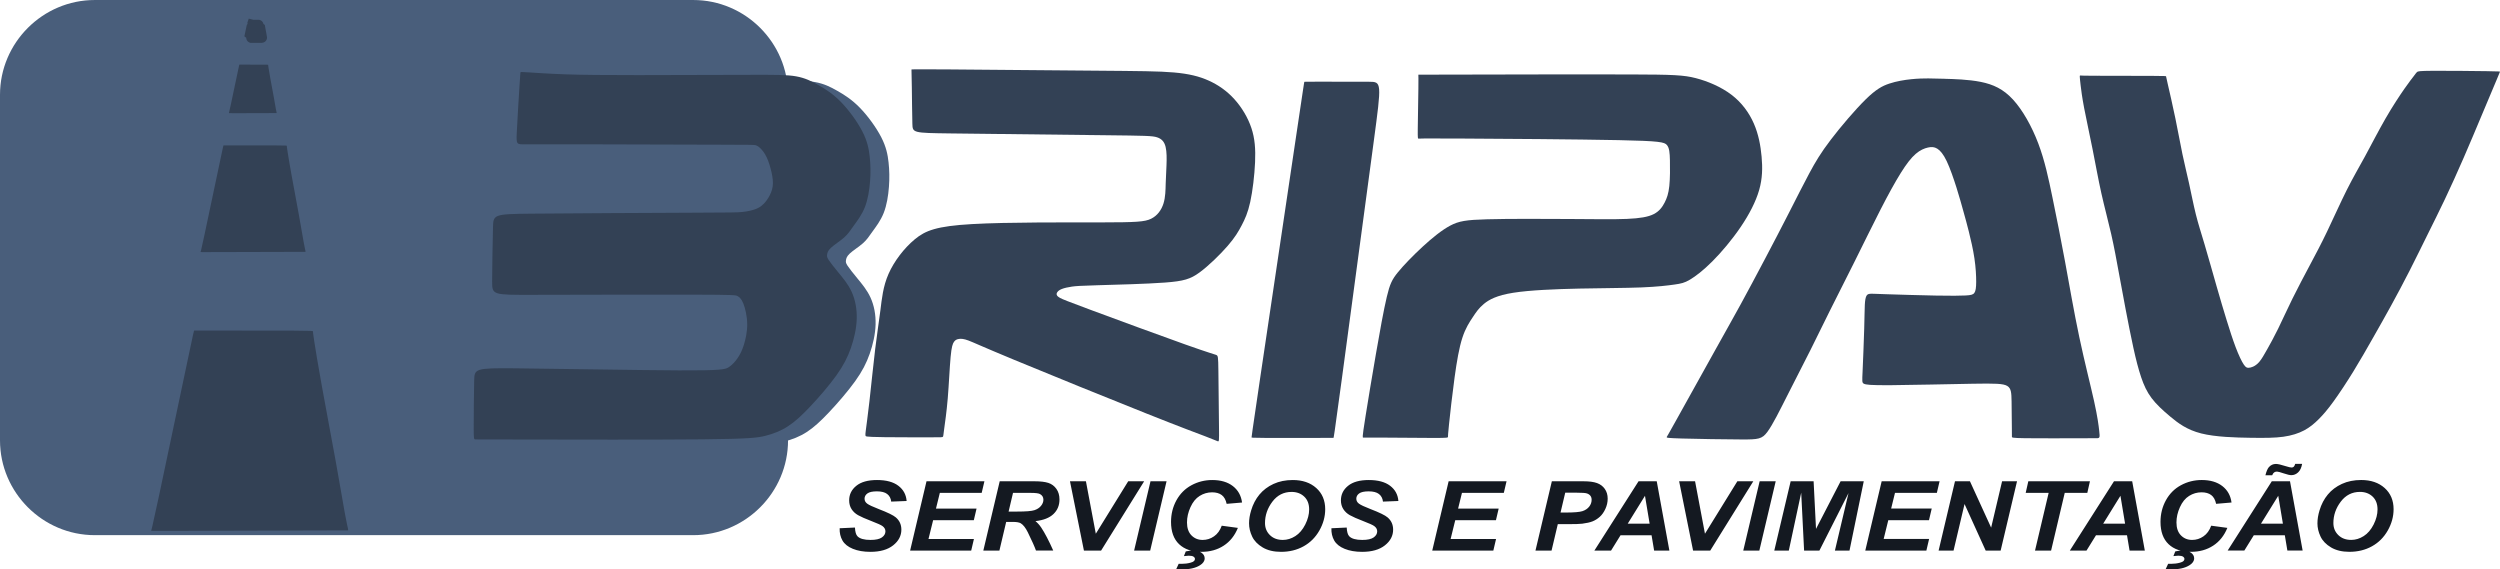
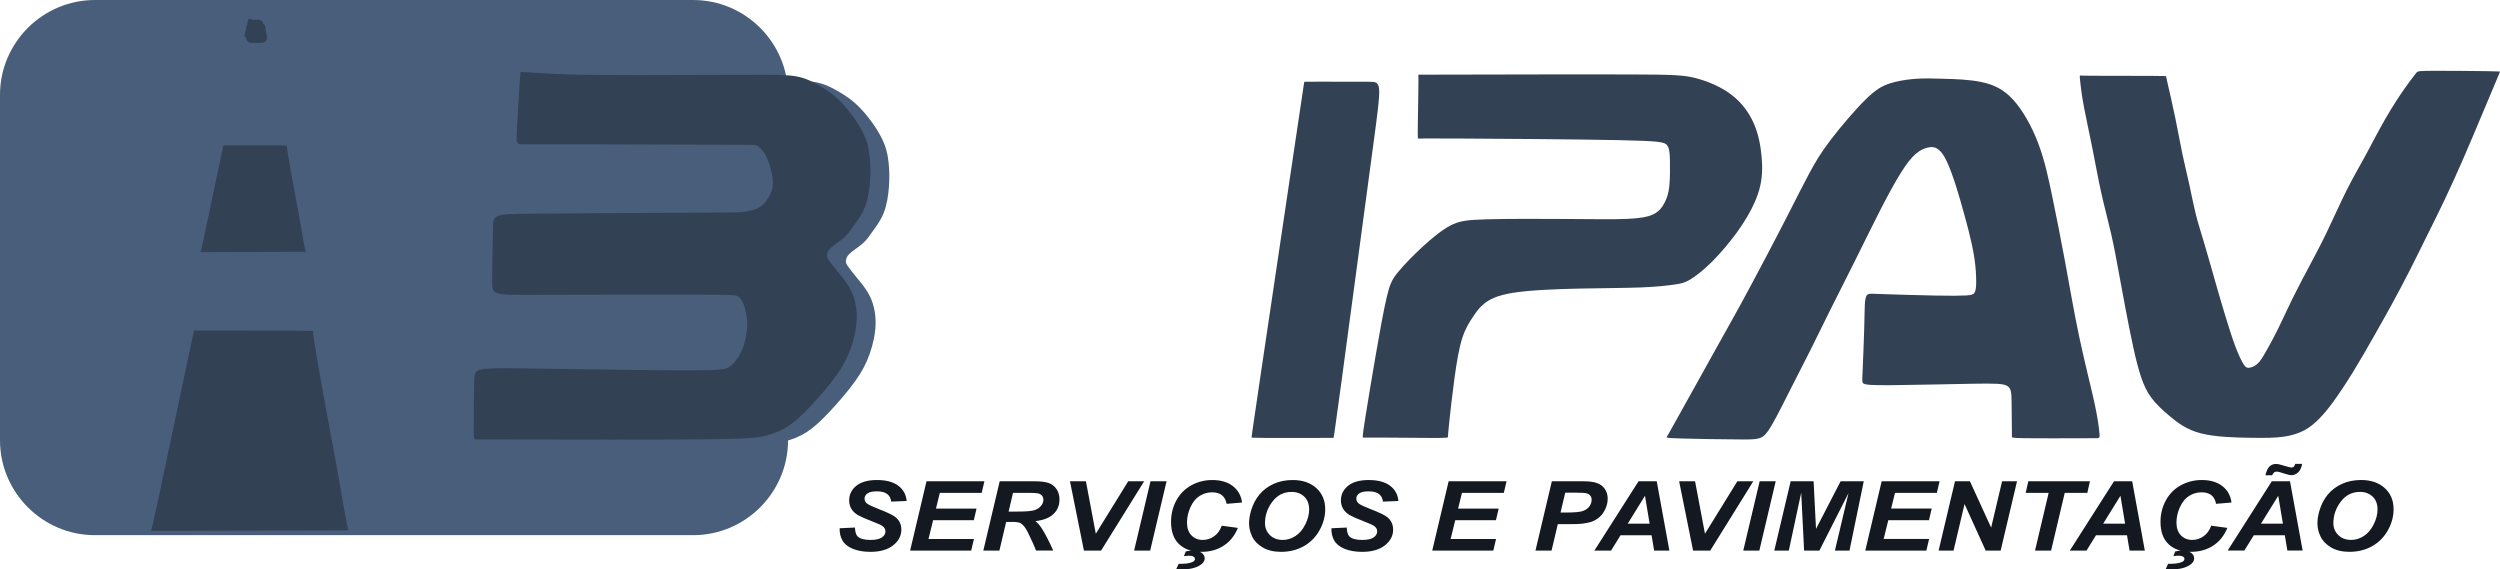
<svg xmlns="http://www.w3.org/2000/svg" xml:space="preserve" width="48.823mm" height="11.121mm" version="1.1" style="shape-rendering:geometricPrecision; text-rendering:geometricPrecision; image-rendering:optimizeQuality; fill-rule:evenodd; clip-rule:evenodd" viewBox="0 0 3437.26 782.92">
  <defs>
    <style type="text/css">
   
    .str0 {stroke:#334155;stroke-width:14.08;stroke-miterlimit:22.926}
    .fil2 {fill:none}
    .fil0 {fill:#495e7b}
    .fil1 {fill:#334155}
    .fil3 {fill:#141921;fill-rule:nonzero}
   
  </style>
  </defs>
  <g id="Camada_x0020_1">
    <path class="fil0" d="M740.29 124.14c-1.06,16.64 -3.1,49.71 -3.86,66.12 -0.77,16.4 -0.25,16.15 11.91,16.02 12.16,-0.13 35.96,-0.13 89.65,0 53.68,0.13 137.24,0.38 180.06,0.51 42.82,0.13 44.89,0.13 46.96,0.77 2.07,0.65 4.14,1.94 6.73,4.53 2.58,2.58 5.69,6.47 8.41,12.29 2.72,5.82 5.04,13.58 6.6,20.56 1.55,6.98 2.33,13.19 1.56,19.02 -0.78,5.82 -3.1,11.25 -6.34,16.42 -3.24,5.17 -7.38,10.1 -13.59,13.33 -6.21,3.23 -14.49,4.79 -21.73,5.56 -7.24,0.77 -13.45,0.77 -70.37,1.03 -56.92,0.26 -164.55,0.77 -218.36,1.3 -53.82,0.51 -53.82,1.03 -54.2,19.66 -0.39,18.62 -1.17,55.36 -1.17,73.73 0,18.37 0.78,18.37 56.15,18.24 55.36,-0.13 165.32,-0.39 221.21,-0.26 55.88,0.13 57.7,0.65 60.03,1.94 2.32,1.29 5.17,3.36 7.89,9.95 2.71,6.6 5.3,17.73 5.43,28.46 0.13,10.74 -2.2,21.08 -4.65,28.84 -2.46,7.76 -5.05,12.93 -8.41,17.85 -3.37,4.91 -7.5,9.57 -12.29,12.67 -4.79,3.1 -10.22,4.66 -68.42,4.4 -58.22,-0.26 -169.21,-2.33 -224.96,-2.84 -55.76,-0.52 -56.27,0.51 -56.66,17.07 -0.39,16.56 -0.65,48.63 -0.65,64.67 0,16.04 0.25,16.04 2.58,16.04 2.33,0 6.73,0 68.05,0.13 61.31,0.13 179.55,0.39 244.23,-0.25 64.68,-0.65 75.8,-2.2 86.44,-4.91 10.63,-2.72 20.78,-6.6 30.61,-12.94 9.83,-6.34 19.35,-15.14 31.09,-27.6 11.74,-12.46 25.69,-28.6 35.53,-42.31 9.83,-13.71 15.54,-25.01 20.01,-37.72 4.46,-12.72 7.7,-26.86 8.09,-40.31 0.39,-13.45 -2.07,-26.22 -6.92,-36.87 -4.85,-10.65 -12.1,-19.18 -18.17,-26.56 -6.08,-7.38 -11,-13.59 -13.46,-17.34 -2.46,-3.75 -2.46,-5.04 -2.2,-7.24 0.25,-2.2 0.77,-5.31 5.17,-9.45 4.39,-4.14 12.67,-9.31 18.23,-14.23 5.56,-4.91 8.41,-9.57 13.07,-16.04 4.65,-6.47 11.12,-14.75 15.39,-25.49 4.27,-10.74 6.34,-23.94 7.24,-35.96 0.9,-12.03 0.65,-22.9 -0.51,-33.64 -1.17,-10.74 -3.24,-21.34 -10.09,-34.65 -6.85,-13.31 -18.47,-29.32 -29.47,-40.57 -11,-11.26 -21.36,-17.76 -30.93,-23.2 -9.58,-5.45 -18.38,-9.84 -30.67,-12.04 -12.29,-2.2 -28.07,-2.2 -67.78,-2.07 -39.71,0.13 -103.37,0.38 -149.68,0.38 -46.31,0 -75.28,-0.25 -99.06,-1.06 -23.79,-0.8 -42.38,-2.15 -51.93,-2.76 -9.55,-0.61 -10.07,-0.46 -10.36,-0.28 -0.3,0.18 -0.36,0.39 -1.42,17.04z" />
    <path class="fil0" d="M130.39 0l822.71 0c71.72,0 130.39,58.67 130.39,130.39l0 475c0,71.72 -58.67,130.39 -130.39,130.39l-822.71 0c-71.72,0 -130.39,-58.67 -130.39,-130.39l0 -475c0,-71.72 58.67,-130.39 130.39,-130.39z" />
    <path class="fil1" d="M267.19 454.41c0.61,0.03 1.87,0.03 29.16,0.03 27.3,0 80.63,0 107.3,0.13 26.67,0.13 26.67,0.38 26.67,1.16 0,0.77 0,2.07 1.68,13.07 1.68,11 5.04,31.69 10.6,62.48 5.56,30.79 13.33,71.67 19.15,103.88 5.82,32.21 9.7,55.75 12.29,69.98 2.58,14.23 3.87,19.14 4.39,21.6 0.51,2.46 0.26,2.46 -0.25,2.46 -0.52,0 -1.3,0 -46.44,0.13 -45.15,0.13 -134.66,0.39 -179.41,0.52 -44.76,0.13 -44.76,0.13 -44.5,-0.25 0.25,-0.39 0.77,-1.17 10.62,-47.13 9.84,-45.95 29.01,-137.08 38.59,-182.62 9.57,-45.54 9.54,-45.47 10.15,-45.43z" />
    <path class="fil1" d="M307.41 199.86c0.32,0.01 0.99,0.01 15.54,0.01 14.54,0 42.96,0 57.17,0.07 14.21,0.06 14.21,0.2 14.21,0.62 0,0.41 0,1.1 0.89,6.96 0.9,5.86 2.69,16.88 5.65,33.29 2.96,16.4 7.1,38.18 10.2,55.34 3.1,17.16 5.17,29.7 6.55,37.29 1.38,7.58 2.06,10.2 2.34,11.5 0.27,1.31 0.13,1.31 -0.13,1.31 -0.28,0 -0.7,0 -24.75,0.07 -24.06,0.07 -71.75,0.21 -95.59,0.27 -23.85,0.08 -23.85,0.08 -23.71,-0.13 0.13,-0.2 0.42,-0.62 5.66,-25.11 5.25,-24.49 15.46,-73.04 20.56,-97.3 5.1,-24.26 5.08,-24.23 5.41,-24.2z" />
-     <path class="fil1" d="M329.1 88.83c0.15,0.01 0.45,0.01 7.07,0.01 6.62,0 19.55,0 26.01,0.04 6.46,0.03 6.46,0.09 6.46,0.28 0,0.18 0,0.5 0.41,3.17 0.41,2.66 1.23,7.68 2.57,15.14 1.35,7.46 3.23,17.38 4.65,25.18 1.41,7.81 2.35,13.52 2.98,16.97 0.63,3.45 0.94,4.64 1.06,5.24 0.13,0.6 0.06,0.6 -0.06,0.6 -0.13,0 -0.32,0 -11.26,0.03 -10.94,0.04 -32.65,0.1 -43.49,0.13 -10.86,0.04 -10.86,0.04 -10.79,-0.06 0.06,-0.09 0.19,-0.28 2.58,-11.43 2.39,-11.14 7.03,-33.23 9.36,-44.27 2.32,-11.04 2.32,-11.03 2.46,-11.02z" />
    <path class="fil2 str0" d="M346.54 34.22c0.04,0.01 0.12,0.01 1.87,0.01 1.75,0 5.17,0 6.89,0.01 1.71,0.01 1.71,0.02 1.71,0.07 0,0.05 0,0.13 0.11,0.84 0.11,0.7 0.32,2.03 0.68,4.01 0.36,1.98 0.86,4.6 1.23,6.67 0.37,2.07 0.62,3.58 0.79,4.49 0.17,0.92 0.25,1.23 0.28,1.39 0.04,0.15 0.01,0.15 -0.01,0.15 -0.04,0 -0.08,0 -2.99,0.01 -2.89,0.01 -8.64,0.02 -11.51,0.03 -2.87,0.01 -2.87,0.01 -2.86,-0.01 0.01,-0.03 0.05,-0.08 0.68,-3.03 0.63,-2.95 1.86,-8.79 2.48,-11.72 0.61,-2.92 0.61,-2.91 0.65,-2.91z" />
    <path class="fil1" d="M714.37 116.29c-1.06,16.64 -3.1,49.71 -3.86,66.12 -0.77,16.4 -0.25,16.15 11.91,16.02 12.16,-0.13 35.96,-0.13 89.65,0 53.68,0.13 137.24,0.38 180.06,0.51 42.82,0.13 44.89,0.13 46.96,0.77 2.07,0.65 4.14,1.94 6.73,4.53 2.58,2.58 5.69,6.47 8.41,12.29 2.72,5.82 5.04,13.58 6.6,20.56 1.55,6.98 2.33,13.19 1.56,19.02 -0.78,5.82 -3.1,11.25 -6.34,16.42 -3.24,5.17 -7.38,10.1 -13.59,13.33 -6.21,3.23 -14.49,4.79 -21.73,5.56 -7.24,0.77 -13.45,0.77 -70.37,1.03 -56.92,0.26 -164.55,0.77 -218.36,1.3 -53.82,0.51 -53.82,1.03 -54.2,19.66 -0.39,18.62 -1.17,55.36 -1.17,73.73 0,18.37 0.78,18.37 56.15,18.24 55.36,-0.13 165.32,-0.39 221.21,-0.26 55.88,0.13 57.7,0.65 60.03,1.94 2.32,1.29 5.17,3.36 7.89,9.95 2.71,6.6 5.3,17.73 5.43,28.46 0.13,10.74 -2.2,21.08 -4.65,28.84 -2.46,7.76 -5.05,12.93 -8.41,17.85 -3.37,4.91 -7.5,9.57 -12.29,12.67 -4.79,3.1 -10.22,4.66 -68.42,4.4 -58.22,-0.26 -169.21,-2.33 -224.96,-2.84 -55.76,-0.52 -56.27,0.51 -56.66,17.07 -0.39,16.56 -0.65,48.63 -0.65,64.67 0,16.04 0.25,16.04 2.58,16.04 2.33,0 6.73,0 68.05,0.13 61.31,0.13 179.55,0.39 244.23,-0.25 64.68,-0.65 75.8,-2.2 86.44,-4.91 10.63,-2.72 20.78,-6.6 30.61,-12.94 9.83,-6.34 19.35,-15.14 31.09,-27.6 11.74,-12.46 25.69,-28.6 35.53,-42.31 9.83,-13.71 15.54,-25.01 20.01,-37.72 4.46,-12.72 7.7,-26.86 8.09,-40.31 0.39,-13.45 -2.07,-26.22 -6.92,-36.87 -4.85,-10.65 -12.1,-19.18 -18.17,-26.56 -6.08,-7.38 -11,-13.59 -13.46,-17.34 -2.46,-3.75 -2.46,-5.04 -2.2,-7.24 0.25,-2.2 0.77,-5.31 5.17,-9.45 4.39,-4.14 12.67,-9.31 18.23,-14.23 5.56,-4.91 8.41,-9.57 13.07,-16.04 4.65,-6.47 11.12,-14.75 15.39,-25.49 4.27,-10.74 6.34,-23.94 7.24,-35.96 0.9,-12.03 0.65,-22.9 -0.51,-33.64 -1.17,-10.74 -3.24,-21.34 -10.09,-34.65 -6.85,-13.31 -18.47,-29.32 -29.47,-40.57 -11,-11.26 -21.36,-17.76 -30.93,-23.2 -9.58,-5.45 -18.38,-9.84 -30.67,-12.04 -12.29,-2.2 -28.07,-2.2 -67.78,-2.07 -39.71,0.13 -103.37,0.38 -149.68,0.38 -46.31,0 -75.28,-0.25 -99.06,-1.06 -23.79,-0.8 -42.38,-2.15 -51.93,-2.76 -9.55,-0.61 -10.07,-0.46 -10.36,-0.28 -0.3,0.18 -0.36,0.39 -1.42,17.04z" />
-     <path class="fil1" d="M1253.66 118.82c0.19,14.29 0.44,39 0.77,51.42 0.32,12.42 0.71,12.55 52.58,13.2 51.87,0.64 155.23,1.81 211.63,2.46 56.4,0.64 65.85,0.77 72.32,2.91 6.46,2.13 9.95,6.27 11.64,13.13 1.68,6.86 1.55,16.42 1.23,25.09 -0.32,8.67 -0.84,16.43 -1.1,25.23 -0.26,8.79 -0.26,18.62 -3.04,27.49 -2.78,8.86 -8.35,16.75 -17.08,21.02 -8.73,4.27 -20.64,4.91 -67.78,4.98 -47.15,0.06 -129.56,-0.45 -178.39,2.33 -48.83,2.78 -64.09,8.86 -78.65,20.89 -14.55,12.03 -28.39,30.01 -36.09,47.48 -7.7,17.46 -9.25,34.41 -11.26,50.38 -2.01,15.97 -4.46,30.98 -7.11,52.84 -2.65,21.86 -5.51,50.58 -7.89,71.66 -2.39,21.09 -4.34,34.54 -5.17,41.4 -0.84,6.86 -0.58,7.11 1.94,7.43 2.52,0.32 7.3,0.71 24.57,0.9 17.27,0.2 47.02,0.2 62.48,0.2 15.46,0 16.62,0 17.21,-0.84 0.58,-0.84 0.58,-2.51 1.68,-10.67 1.1,-8.15 3.3,-22.77 4.92,-41.98 1.61,-19.21 2.65,-43 3.94,-57.03 1.29,-14.04 2.84,-18.31 4.72,-20.9 1.87,-2.59 4.08,-3.49 6.92,-3.88 2.84,-0.39 6.34,-0.26 12.93,2.2 6.6,2.46 16.31,7.24 63.07,26.64 46.76,19.4 130.59,53.43 181.63,73.73 51.03,20.31 69.26,26.91 80.46,31.18 11.19,4.27 15.33,6.21 17.4,6.92 2.07,0.71 2.07,0.2 1.88,-19.28 -0.2,-19.47 -0.59,-57.89 -0.84,-77.61 -0.26,-19.73 -0.39,-20.76 -3.24,-21.86 -2.84,-1.1 -8.41,-2.27 -42.3,-14.29 -33.89,-12.03 -96.11,-34.93 -129.87,-47.48 -33.77,-12.55 -39.07,-14.75 -42.24,-16.5 -3.17,-1.75 -4.2,-3.03 -4.59,-4.26 -0.39,-1.23 -0.13,-2.4 0.84,-3.76 0.97,-1.36 2.65,-2.91 6.08,-4.27 3.43,-1.36 8.6,-2.53 14.04,-3.3 5.43,-0.77 11.12,-1.16 35.29,-1.87 24.16,-0.71 66.78,-1.75 92.65,-3.69 25.87,-1.94 34.99,-4.79 47.44,-13.9 12.45,-9.12 28.22,-24.51 38.51,-36.35 10.29,-11.83 15.07,-20.11 19.47,-28.52 4.39,-8.41 8.41,-16.95 11.71,-32.02 3.29,-15.07 5.88,-36.67 6.66,-54.72 0.77,-18.05 -0.26,-32.53 -5.05,-46.89 -4.79,-14.36 -13.32,-28.6 -23.54,-39.85 -10.22,-11.26 -22.13,-19.54 -35.19,-25.42 -13.07,-5.89 -27.3,-9.38 -47.8,-11.19 -20.5,-1.81 -47.28,-1.94 -108.46,-2.46 -61.19,-0.52 -156.79,-1.42 -204.58,-1.75 -47.8,-0.32 -47.8,-0.07 -47.8,0.25 0,0.32 0,0.72 0.06,2.85 0.06,2.13 0.2,6.01 0.39,20.31z" />
    <path class="fil1" d="M1793.36 112.42c0.2,-0.13 0.58,-0.13 18.34,-0.13 17.76,0 52.89,0 70.46,0.1 17.57,0.09 17.57,0.29 6.63,81.91 -10.93,81.62 -32.79,244.68 -43.82,326.2 -11.03,81.53 -11.23,81.53 -11.64,81.53 -0.42,0 -1.07,0 -19.86,0.03 -18.79,0.04 -55.73,0.11 -74.2,0.01 -18.47,-0.1 -18.47,-0.35 -18.49,-0.77 -0.04,-0.42 -0.1,-1 11.95,-82.4 12.05,-81.41 36.2,-243.62 48.3,-324.86 12.1,-81.24 12.14,-81.49 12.34,-81.62z" />
    <path class="fil1" d="M1950.13 121.78c-0.2,14.62 -0.72,41.78 -0.84,55.36 -0.13,13.58 0.13,13.58 1.16,13.45 1.03,-0.13 2.85,-0.39 57.25,-0.13 54.39,0.25 161.37,1.03 217.97,2.2 56.6,1.16 62.81,2.72 66.17,6.73 3.36,4.01 3.88,10.48 4.14,20.96 0.25,10.48 0.25,24.96 -0.84,35.38 -1.1,10.41 -3.3,16.76 -6.47,22.84 -3.17,6.08 -7.31,11.9 -14.94,15.78 -7.63,3.88 -18.76,5.82 -36.86,6.6 -18.11,0.77 -43.21,0.38 -79.49,0.13 -36.29,-0.26 -83.77,-0.39 -112.62,0.39 -28.85,0.77 -39.07,2.46 -50.77,8.67 -11.71,6.21 -24.9,16.95 -37.97,28.98 -13.07,12.03 -26,25.35 -34.02,35.19 -8.03,9.83 -11.13,16.17 -15.33,33.96 -4.2,17.78 -9.51,47.02 -14.94,78.46 -5.44,31.43 -11,65.07 -14.1,84.54 -3.1,19.47 -3.75,24.77 -3.94,27.49 -0.2,2.72 0.06,2.84 0.58,2.84 0.51,0 1.29,-0.13 20.76,0 19.47,0.13 57.62,0.52 76.71,0.52 19.08,0 19.08,-0.39 19.08,-1.63 0,-1.23 0,-3.29 1.49,-17.66 1.49,-14.36 4.46,-41 7.56,-63.64 3.1,-22.64 6.34,-41.28 10.68,-54.66 4.33,-13.39 9.76,-21.54 14.36,-28.46 4.59,-6.92 8.34,-12.61 15.4,-18.37 7.05,-5.76 17.39,-11.58 40.22,-15.2 22.83,-3.63 58.15,-5.05 90.88,-5.76 32.72,-0.71 62.87,-0.71 85.05,-1.58 22.18,-0.88 36.42,-2.63 45.73,-3.96 9.31,-1.33 13.71,-2.23 21.28,-6.72 7.57,-4.5 18.3,-12.58 30.91,-25.23 12.61,-12.64 27.1,-29.84 38.87,-47.18 11.77,-17.34 20.83,-34.8 25.42,-50.84 4.59,-16.04 4.72,-30.67 3.37,-45.8 -1.36,-15.14 -4.21,-30.79 -10.67,-45.6 -6.47,-14.81 -16.57,-28.79 -30.86,-39.65 -14.29,-10.87 -32.79,-18.63 -49.16,-22.83 -16.36,-4.21 -30.6,-4.85 -90.62,-5.04 -60.03,-0.2 -165.85,0.06 -221.6,0.19 -55.75,0.13 -61.45,0.13 -64.55,0.13 -3.1,0 -3.62,0 -3.94,0 -0.32,0 -0.46,0 -0.52,0.06 -0.06,0.06 -0.06,0.2 0,1.3 0.06,1.1 0.2,3.17 0.01,17.79z" />
    <path class="fil1" d="M2673.6 108.33c12.22,0.32 32.6,0.81 49.75,4.25 17.15,3.44 31.06,9.85 44.32,24.27 13.26,14.43 25.88,36.88 34.79,60.43 8.91,23.54 14.12,48.19 19.56,74.65 5.45,26.45 11.14,54.72 17.14,87.29 6,32.56 12.31,69.42 19.6,103.89 7.29,34.47 15.57,66.55 20.42,88.48 4.85,21.93 6.27,33.7 6.98,40.16 0.71,6.47 0.71,7.64 0.51,8.54 -0.19,0.91 -0.58,1.55 -1.29,1.87 -0.71,0.32 -1.75,0.32 -3.17,0.32 -1.42,0 -3.24,0 -22.64,0.06 -19.4,0.06 -56.39,0.2 -74.89,-0.06 -18.49,-0.26 -18.49,-0.9 -18.49,-2.01 0,-1.1 0,-2.65 -0.07,-11.71 -0.06,-9.05 -0.19,-25.61 -0.39,-37.05 -0.2,-11.45 -0.45,-17.79 -5.95,-21.09 -5.5,-3.3 -16.23,-3.56 -47.73,-3.03 -31.5,0.51 -83.76,1.8 -112.61,2 -28.84,0.19 -34.27,-0.71 -36.86,-2.07 -2.58,-1.36 -2.33,-3.18 -1.68,-17.27 0.65,-14.1 1.68,-40.5 2.2,-58.22 0.52,-17.72 0.52,-26.77 0.84,-32.91 0.32,-6.15 0.96,-9.38 1.87,-11.52 0.91,-2.13 2.08,-3.17 4.4,-3.56 2.33,-0.39 5.83,-0.13 22.84,0.45 17.01,0.58 47.54,1.49 68.76,1.88 21.21,0.39 33.12,0.25 40.55,-0.13 7.44,-0.39 10.41,-1.03 12.22,-3.62 1.82,-2.59 2.46,-7.12 2.49,-15.15 0.04,-8.04 -0.54,-19.59 -2.41,-32.2 -1.87,-12.62 -5.05,-26.29 -7.71,-36.91 -2.65,-10.62 -4.77,-18.2 -7.33,-27.38 -2.55,-9.19 -5.52,-19.99 -9.5,-32.63 -3.98,-12.64 -8.97,-27.13 -13.6,-36.83 -4.63,-9.7 -8.9,-14.62 -12.98,-17.14 -4.07,-2.52 -7.96,-2.65 -12.81,-1.55 -4.85,1.1 -10.67,3.42 -16.81,8.73 -6.15,5.3 -12.61,13.58 -20.5,26.2 -7.89,12.61 -17.21,29.56 -28.14,50.9 -10.93,21.35 -23.48,47.09 -35.77,71.73 -12.29,24.64 -24.31,48.18 -33.95,67.52 -9.64,19.34 -16.88,34.47 -26.33,53.29 -9.44,18.82 -21.08,41.33 -31.69,62.28 -10.61,20.96 -20.18,40.37 -27.55,50.32 -7.38,9.96 -12.55,10.48 -35,10.41 -22.44,-0.06 -62.15,-0.71 -82.33,-1.3 -20.18,-0.58 -20.83,-1.1 -21.02,-1.55 -0.2,-0.45 0.06,-0.84 0.38,-1.3 0.32,-0.45 0.72,-0.96 13.33,-23.61 12.61,-22.63 37.44,-67.4 53.91,-96.92 16.47,-29.53 24.56,-43.83 34.46,-61.93 9.9,-18.11 21.59,-40.04 33,-61.67 11.41,-21.63 22.54,-42.97 32.81,-63.09 10.29,-20.12 19.73,-39 28.14,-54.65 8.41,-15.66 15.78,-28.08 29.43,-45.99 13.65,-17.92 33.57,-41.33 47.86,-55.36 14.3,-14.04 22.97,-18.7 32.73,-21.93 9.76,-3.23 20.64,-5.05 30.08,-6.01 9.44,-0.97 17.47,-1.11 23.5,-1.09 6.04,0.01 10.1,0.16 22.32,0.49z" />
    <path class="fil1" d="M2884.17 104.15c19.66,0.06 56.79,0.06 75.35,0.16 18.57,0.1 18.57,0.29 18.59,0.61 0.04,0.32 0.1,0.78 2.36,10.64 2.27,9.86 6.73,29.13 10.45,47.15 3.72,18.01 6.7,34.76 9.7,49.13 3.01,14.36 6.05,26.32 9.09,40.16 3.04,13.84 6.08,29.56 9.41,42.89 3.33,13.32 6.96,24.25 12,41.26 5.05,17.01 11.51,40.1 16.75,58.38 5.25,18.27 9.25,31.72 13.39,45.14 4.14,13.42 8.41,26.8 12.58,37.77 4.17,10.96 8.24,19.49 11.19,23.83 2.94,4.34 4.76,4.46 6.57,4.37 1.81,-0.1 3.63,-0.42 6.08,-1.52 2.46,-1.11 5.56,-2.98 8.76,-6.78 3.2,-3.8 6.48,-9.52 10.67,-16.98 4.2,-7.47 9.32,-16.68 15.07,-28.39 5.74,-11.72 12.12,-25.92 19.67,-41.24 7.56,-15.33 16.3,-31.75 24.25,-46.69 7.96,-14.95 15.13,-28.39 23.58,-46.03 8.46,-17.64 18.19,-39.47 26.91,-56.84 8.72,-17.38 16.42,-30.32 25.15,-46.36 8.73,-16.04 18.5,-35.19 28.23,-52.06 9.74,-16.88 19.44,-31.51 26.1,-41.04 6.66,-9.54 10.29,-14 12.58,-17.01 2.3,-3.01 3.27,-4.56 4.47,-5.63 1.2,-1.07 2.63,-1.65 21.73,-1.76 19.1,-0.12 55.88,0.23 74.23,0.51 18.35,0.28 18.26,0.49 18.16,0.78 -0.09,0.29 -0.21,0.66 -4.22,10.2 -4,9.54 -11.88,28.25 -20.14,47.88 -8.24,19.64 -16.85,40.21 -25.58,60.27 -8.72,20.06 -17.58,39.63 -25.75,56.85 -8.17,17.21 -15.65,32.08 -23.6,48.13 -7.95,16.04 -16.35,33.27 -24.94,50.14 -8.6,16.86 -17.38,33.36 -25.74,48.59 -8.36,15.23 -16.28,29.17 -24.7,43.97 -8.41,14.8 -17.31,30.44 -26.78,45.84 -9.46,15.39 -19.49,30.52 -27.51,41.58 -8.02,11.06 -14.03,18.04 -20.15,24.16 -6.11,6.11 -12.31,11.36 -20.14,15.5 -7.82,4.14 -17.27,7.17 -28.69,8.76 -11.41,1.58 -24.8,1.72 -45.21,1.42 -20.4,-0.29 -47.83,-1 -67.59,-5.98 -19.76,-4.98 -31.85,-14.22 -42.35,-22.97 -10.5,-8.74 -19.4,-16.98 -25.9,-25.61 -6.51,-8.62 -10.61,-17.63 -14.34,-28.65 -3.73,-11.02 -7.08,-24.04 -10.69,-40.42 -3.6,-16.38 -7.44,-36.1 -10.81,-53.77 -3.37,-17.68 -6.25,-33.3 -9.31,-50.05 -3.06,-16.76 -6.29,-34.63 -10.43,-52.79 -4.13,-18.16 -9.18,-36.6 -13.52,-56.03 -4.33,-19.44 -7.95,-39.88 -12.06,-60.51 -4.1,-20.64 -8.7,-41.46 -11.58,-56.56 -2.87,-15.1 -4.04,-24.49 -4.82,-31.05 -0.77,-6.57 -1.16,-10.31 -1.2,-12.12 -0.03,-1.82 0.3,-1.68 1.56,-1.56 1.26,0.13 3.46,0.26 23.12,0.32z" />
    <path class="fil3" d="M1154.44 726.28l21.03 -0.97c0.3,5.92 1.45,9.91 3.46,11.98 3.22,3.37 9.19,5.05 17.9,5.05 7.23,0 12.5,-1.15 15.72,-3.46 3.23,-2.3 4.83,-5.08 4.83,-8.34 0,-2.82 -1.32,-5.21 -3.95,-7.17 -1.86,-1.44 -6.96,-3.77 -15.3,-6.96 -8.34,-3.21 -14.43,-5.9 -18.26,-8.05 -3.85,-2.15 -6.86,-4.95 -9.06,-8.38 -2.2,-3.44 -3.3,-7.45 -3.3,-12.04 0,-8.05 3.28,-14.73 9.84,-20.03 6.53,-5.3 16.02,-7.94 28.47,-7.94 12.62,0 22.38,2.62 29.29,7.87 6.93,5.26 10.74,12.24 11.41,20.96l-21.18 0.84c-0.52,-4.55 -2.4,-8.03 -5.58,-10.47 -3.15,-2.41 -7.87,-3.63 -14.07,-3.63 -6.1,0 -10.47,0.95 -13.07,2.86 -2.63,1.91 -3.94,4.32 -3.94,7.23 0,2.75 1.2,4.99 3.58,6.79 2.4,1.82 7.71,4.3 15.9,7.47 12.36,4.75 20.23,8.59 23.61,11.54 5.03,4.34 7.53,9.91 7.53,16.74 0,8.43 -3.76,15.62 -11.27,21.58 -7.51,5.96 -17.95,8.96 -31.34,8.96 -9.24,0 -17.25,-1.38 -24.04,-4.13 -6.75,-2.75 -11.54,-6.57 -14.34,-11.45 -2.79,-4.88 -4.08,-10.51 -3.88,-16.85zm96.89 30.7l22.53 -95.28 79.62 0 -3.76 15.97 -57.55 0 -5.29 21.56 55.79 0 -3.76 15.97 -55.95 0 -6.37 25.82 62.47 0 -3.75 15.97 -83.97 0zm122.75 0l-22.1 0 22.53 -95.28 47.72 0c8.21,0 14.6,0.75 19.18,2.24 4.56,1.51 8.23,4.24 11.06,8.23 2.81,3.99 4.22,8.8 4.22,14.48 0,8.12 -2.74,14.79 -8.22,20.05 -5.45,5.27 -13.74,8.53 -24.83,9.78 2.83,2.26 5.48,5.23 7.98,8.91 4.94,7.46 10.45,17.99 16.5,31.58l-23.73 0c-1.9,-5.36 -5.66,-13.73 -11.24,-25.11 -3.04,-6.15 -6.27,-10.29 -9.7,-12.4 -2.1,-1.26 -5.77,-1.89 -11.01,-1.89l-9.04 0 -9.31 39.39zm12.67 -53.63l11.74 0c11.89,0 19.78,-0.62 23.66,-1.89 3.9,-1.26 6.93,-3.24 9.13,-5.94 2.21,-2.68 3.31,-5.53 3.31,-8.47 0,-3.48 -1.58,-6.08 -4.76,-7.83 -1.95,-1.05 -6.18,-1.56 -12.69,-1.56l-24.34 0 -6.06 25.68zm127.18 53.63l-23.63 0 -19.18 -95.28 21.93 0 13.59 72.12 44.54 -72.12 21.93 0 -59.19 95.28zm45.37 0l22.53 -95.28 22.08 0 -22.51 95.28 -22.1 0zm120.45 -34.2l22.23 3c-4.33,10.67 -10.86,18.83 -19.55,24.46 -8.66,5.66 -18.85,8.48 -30.52,8.48 -13.12,0 -23.39,-3.51 -30.77,-10.54 -7.38,-7.03 -11.08,-17.23 -11.08,-30.6 0,-10.84 2.47,-20.75 7.43,-29.76 4.96,-9 11.82,-15.9 20.64,-20.67 8.79,-4.77 18.35,-7.17 28.69,-7.17 11.64,0 21.03,2.77 28.22,8.29 7.18,5.55 11.39,13.07 12.67,22.63l-21.18 1.82c-1.18,-5.57 -3.42,-9.58 -6.75,-12.09 -3.33,-2.51 -7.77,-3.75 -13.32,-3.75 -6.09,0 -11.77,1.64 -17.04,4.94 -5.29,3.3 -9.49,8.47 -12.65,15.5 -3.18,7.01 -4.76,14.02 -4.76,21.02 0,7.65 2.06,13.57 6.16,17.75 4.11,4.17 9.24,6.25 15.35,6.25 5.71,0 10.92,-1.64 15.65,-4.95 4.76,-3.28 8.29,-8.16 10.62,-14.62zm-62.64 59.88l3.46 -7.52 4.2 0.06c4.18,0 8.22,-0.51 12.05,-1.55 2.43,-0.67 4.03,-1.42 4.88,-2.31 0.82,-0.89 1.25,-1.82 1.25,-2.77 0,-1.27 -0.65,-2.33 -1.96,-3.22 -1.3,-0.89 -3.5,-1.33 -6.58,-1.33 -1.58,0 -3.79,0.2 -6.64,0.58l2.55 -6.46c3.53,-0.77 6.74,-1.18 9.62,-1.18 5.39,0 9.47,1.04 12.21,3.13 2.79,2.08 4.16,4.61 4.16,7.61 0,3.63 -2.15,6.81 -6.48,9.49 -5.96,3.82 -14.5,5.72 -25.58,5.72 -3.08,0 -5.46,-0.09 -7.14,-0.27zm100.22 -63.07c0,-5.63 0.96,-11.58 2.87,-17.83 2.5,-8.38 6.3,-15.64 11.41,-21.8 5.11,-6.16 11.56,-11.02 19.33,-14.61 7.79,-3.58 16.63,-5.37 26.56,-5.37 13.32,0 24.06,3.66 32.25,11 8.19,7.34 12.29,17.05 12.29,29.16 0,10.07 -2.65,19.8 -7.98,29.21 -5.34,9.43 -12.6,16.68 -21.73,21.75 -9.14,5.08 -19.48,7.61 -31.04,7.61 -10.02,0 -18.43,-2.02 -25.23,-6.05 -6.79,-4.04 -11.62,-9.03 -14.45,-15 -2.83,-5.96 -4.26,-12 -4.26,-18.07zm21.94 -0.38c0,6.57 2.25,12.07 6.73,16.48 4.51,4.44 10.42,6.65 17.76,6.65 5.96,0 11.69,-1.75 17.18,-5.24 5.51,-3.5 10.03,-8.8 13.64,-15.9 3.58,-7.12 5.38,-14.02 5.38,-20.76 0,-7.52 -2.28,-13.42 -6.81,-17.7 -4.56,-4.28 -10.34,-6.41 -17.38,-6.41 -10.79,0 -19.59,4.48 -26.37,13.42 -6.76,8.96 -10.14,18.76 -10.14,29.45zm91.31 7.08l21.03 -0.97c0.3,5.92 1.45,9.91 3.46,11.98 3.22,3.37 9.19,5.05 17.9,5.05 7.23,0 12.49,-1.15 15.72,-3.46 3.23,-2.3 4.83,-5.08 4.83,-8.34 0,-2.82 -1.32,-5.21 -3.95,-7.17 -1.86,-1.44 -6.96,-3.77 -15.3,-6.96 -8.34,-3.21 -14.43,-5.9 -18.26,-8.05 -3.85,-2.15 -6.86,-4.95 -9.06,-8.38 -2.2,-3.44 -3.31,-7.45 -3.31,-12.04 0,-8.05 3.29,-14.73 9.84,-20.03 6.53,-5.3 16.02,-7.94 28.47,-7.94 12.62,0 22.38,2.62 29.29,7.87 6.93,5.26 10.74,12.24 11.41,20.96l-21.18 0.84c-0.52,-4.55 -2.4,-8.03 -5.58,-10.47 -3.15,-2.41 -7.87,-3.63 -14.07,-3.63 -6.1,0 -10.47,0.95 -13.07,2.86 -2.63,1.91 -3.94,4.32 -3.94,7.23 0,2.75 1.2,4.99 3.58,6.79 2.4,1.82 7.71,4.3 15.9,7.47 12.36,4.75 20.23,8.59 23.61,11.54 5.03,4.34 7.53,9.91 7.53,16.74 0,8.43 -3.76,15.62 -11.27,21.58 -7.51,5.96 -17.95,8.96 -31.34,8.96 -9.24,0 -17.25,-1.38 -24.04,-4.13 -6.75,-2.75 -11.54,-6.57 -14.34,-11.45 -2.79,-4.88 -4.08,-10.51 -3.88,-16.85zm138.62 30.7l22.54 -95.28 79.62 0 -3.76 15.97 -57.55 0 -5.29 21.56 55.78 0 -3.75 15.97 -55.96 0 -6.36 25.82 62.47 0 -3.75 15.97 -83.98 0zm164.04 0l-22.11 0 22.53 -95.28 43.64 0c7.79,0 13.92,0.82 18.42,2.44 4.53,1.62 8.11,4.31 10.74,8.05 2.63,3.75 3.96,8.23 3.96,13.42 0,4.81 -1.06,9.49 -3.15,14.04 -2.11,4.57 -4.69,8.2 -7.74,10.93 -3.05,2.72 -6.33,4.79 -9.86,6.21 -3.5,1.39 -8.23,2.46 -14.21,3.22 -3.46,0.42 -9.97,0.64 -19.48,0.64l-14.14 0 -8.59 36.33zm12.35 -52.3l6.8 0c11.67,0 19.45,-0.64 23.37,-1.93 3.9,-1.29 6.98,-3.35 9.24,-6.19 2.22,-2.84 3.35,-5.96 3.35,-9.36 0,-2.29 -0.57,-4.15 -1.72,-5.61 -1.15,-1.46 -2.76,-2.53 -4.83,-3.2 -2.08,-0.67 -6.72,-1 -13.9,-1l-15.85 0 -6.45 27.28zm125.15 31.27l-42.66 0 -13.02 21.02 -22.93 0 60.72 -95.28 25.01 0 17.38 95.28 -20.98 0 -3.51 -21.02zm-2.65 -15.97l-6.39 -38.33 -23.73 38.33 30.11 0zm83.37 36.99l-23.63 0 -19.18 -95.28 21.92 0 13.6 72.12 44.54 -72.12 21.93 0 -59.19 95.28zm45.37 0l22.53 -95.28 22.08 0 -22.51 95.28 -22.1 0zm104.67 0l-21.03 0 -3.98 -79.6 -17.04 79.6 -19.96 0 22.51 -95.28 31.55 0 3.3 65.49 33.83 -65.49 31.82 0 -19.61 95.28 -20.05 0 18.7 -79.04 -40.03 79.04zm63.09 0l22.53 -95.28 79.62 0 -3.75 15.97 -57.56 0 -5.29 21.56 55.79 0 -3.76 15.97 -55.95 0 -6.36 25.82 62.47 0 -3.75 15.97 -83.98 0zm186.1 0l-20.56 0 -29.06 -64 -15.12 64 -20.55 0 22.53 -95.28 20.55 0 29.15 63.74 15.05 -63.74 20.55 0 -22.53 95.28zm69.38 0l-22.11 0 18.75 -79.31 -31.57 0 3.61 -15.97 84.72 0 -3.61 15.97 -31.04 0 -18.75 79.31zm104.37 -21.02l-42.66 0 -13.02 21.02 -22.92 0 60.71 -95.28 25.01 0 17.37 95.28 -20.98 0 -3.51 -21.02zm-2.65 -15.97l-6.38 -38.33 -23.73 38.33 30.11 0zm118.4 2.79l22.23 3c-4.34,10.67 -10.87,18.83 -19.55,24.46 -8.67,5.66 -18.85,8.48 -30.52,8.48 -13.12,0 -23.39,-3.51 -30.77,-10.54 -7.39,-7.03 -11.09,-17.23 -11.09,-30.6 0,-10.84 2.47,-20.75 7.43,-29.76 4.96,-9 11.82,-15.9 20.64,-20.67 8.79,-4.77 18.35,-7.17 28.69,-7.17 11.64,0 21.03,2.77 28.22,8.29 7.18,5.55 11.4,13.07 12.67,22.63l-21.18 1.82c-1.18,-5.57 -3.43,-9.58 -6.76,-12.09 -3.33,-2.51 -7.77,-3.75 -13.32,-3.75 -6.09,0 -11.77,1.64 -17.04,4.94 -5.29,3.3 -9.49,8.47 -12.64,15.5 -3.18,7.01 -4.76,14.02 -4.76,21.02 0,7.65 2.05,13.57 6.15,17.75 4.11,4.17 9.24,6.25 15.35,6.25 5.71,0 10.92,-1.64 15.65,-4.95 4.76,-3.28 8.29,-8.16 10.62,-14.62zm-62.64 59.88l3.46 -7.52 4.21 0.06c4.17,0 8.21,-0.51 12.04,-1.55 2.43,-0.67 4.03,-1.42 4.88,-2.31 0.82,-0.89 1.25,-1.82 1.25,-2.77 0,-1.27 -0.65,-2.33 -1.95,-3.22 -1.3,-0.89 -3.51,-1.33 -6.58,-1.33 -1.58,0 -3.78,0.2 -6.64,0.58l2.56 -6.46c3.53,-0.77 6.74,-1.18 9.62,-1.18 5.38,0 9.46,1.04 12.21,3.13 2.78,2.08 4.15,4.61 4.15,7.61 0,3.63 -2.15,6.81 -6.48,9.49 -5.96,3.82 -14.5,5.72 -25.58,5.72 -3.08,0 -5.46,-0.09 -7.14,-0.27zm163.87 -46.71l-42.66 0 -13.02 21.02 -22.93 0 60.71 -95.28 25.01 0 17.38 95.28 -20.99 0 -3.5 -21.02zm-2.65 -15.97l-6.39 -38.33 -23.73 38.33 30.12 0zm-14.72 -66.54l-9.31 0c1.32,-5.26 2.87,-8.93 4.68,-11.05 2.65,-3.01 5.91,-4.52 9.81,-4.52 2.55,0 7.08,1.04 13.62,3.13 3.79,1.2 6.43,1.8 7.84,1.8 1.12,0 2.07,-0.31 2.85,-0.93 0.77,-0.65 1.53,-2.02 2.2,-4.13l9.46 0c-0.93,5.32 -2.78,9.24 -5.53,11.77 -2.76,2.53 -5.84,3.79 -9.27,3.79 -2.2,0 -5.7,-0.82 -10.54,-2.46 -4.83,-1.64 -7.91,-2.46 -9.24,-2.46 -1.45,0 -2.73,0.35 -3.8,1.08 -1.08,0.71 -2.01,2.04 -2.78,3.97zm62.21 66.14c0,-5.63 0.95,-11.58 2.86,-17.83 2.51,-8.38 6.3,-15.64 11.41,-21.8 5.11,-6.16 11.57,-11.02 19.33,-14.61 7.79,-3.58 16.62,-5.37 26.56,-5.37 13.32,0 24.06,3.66 32.25,11 8.19,7.34 12.29,17.05 12.29,29.16 0,10.07 -2.65,19.8 -7.98,29.21 -5.34,9.43 -12.59,16.68 -21.73,21.75 -9.15,5.08 -19.48,7.61 -31.05,7.61 -10.01,0 -18.43,-2.02 -25.23,-6.05 -6.79,-4.04 -11.62,-9.03 -14.45,-15 -2.83,-5.96 -4.26,-12 -4.26,-18.07zm21.93 -0.38c0,6.57 2.25,12.07 6.74,16.48 4.51,4.44 10.41,6.65 17.75,6.65 5.96,0 11.69,-1.75 17.18,-5.24 5.51,-3.5 10.04,-8.8 13.64,-15.9 3.58,-7.12 5.38,-14.02 5.38,-20.76 0,-7.52 -2.28,-13.42 -6.81,-17.7 -4.56,-4.28 -10.34,-6.41 -17.38,-6.41 -10.79,0 -19.58,4.48 -26.36,13.42 -6.77,8.96 -10.15,18.76 -10.15,29.45z" />
  </g>
</svg>